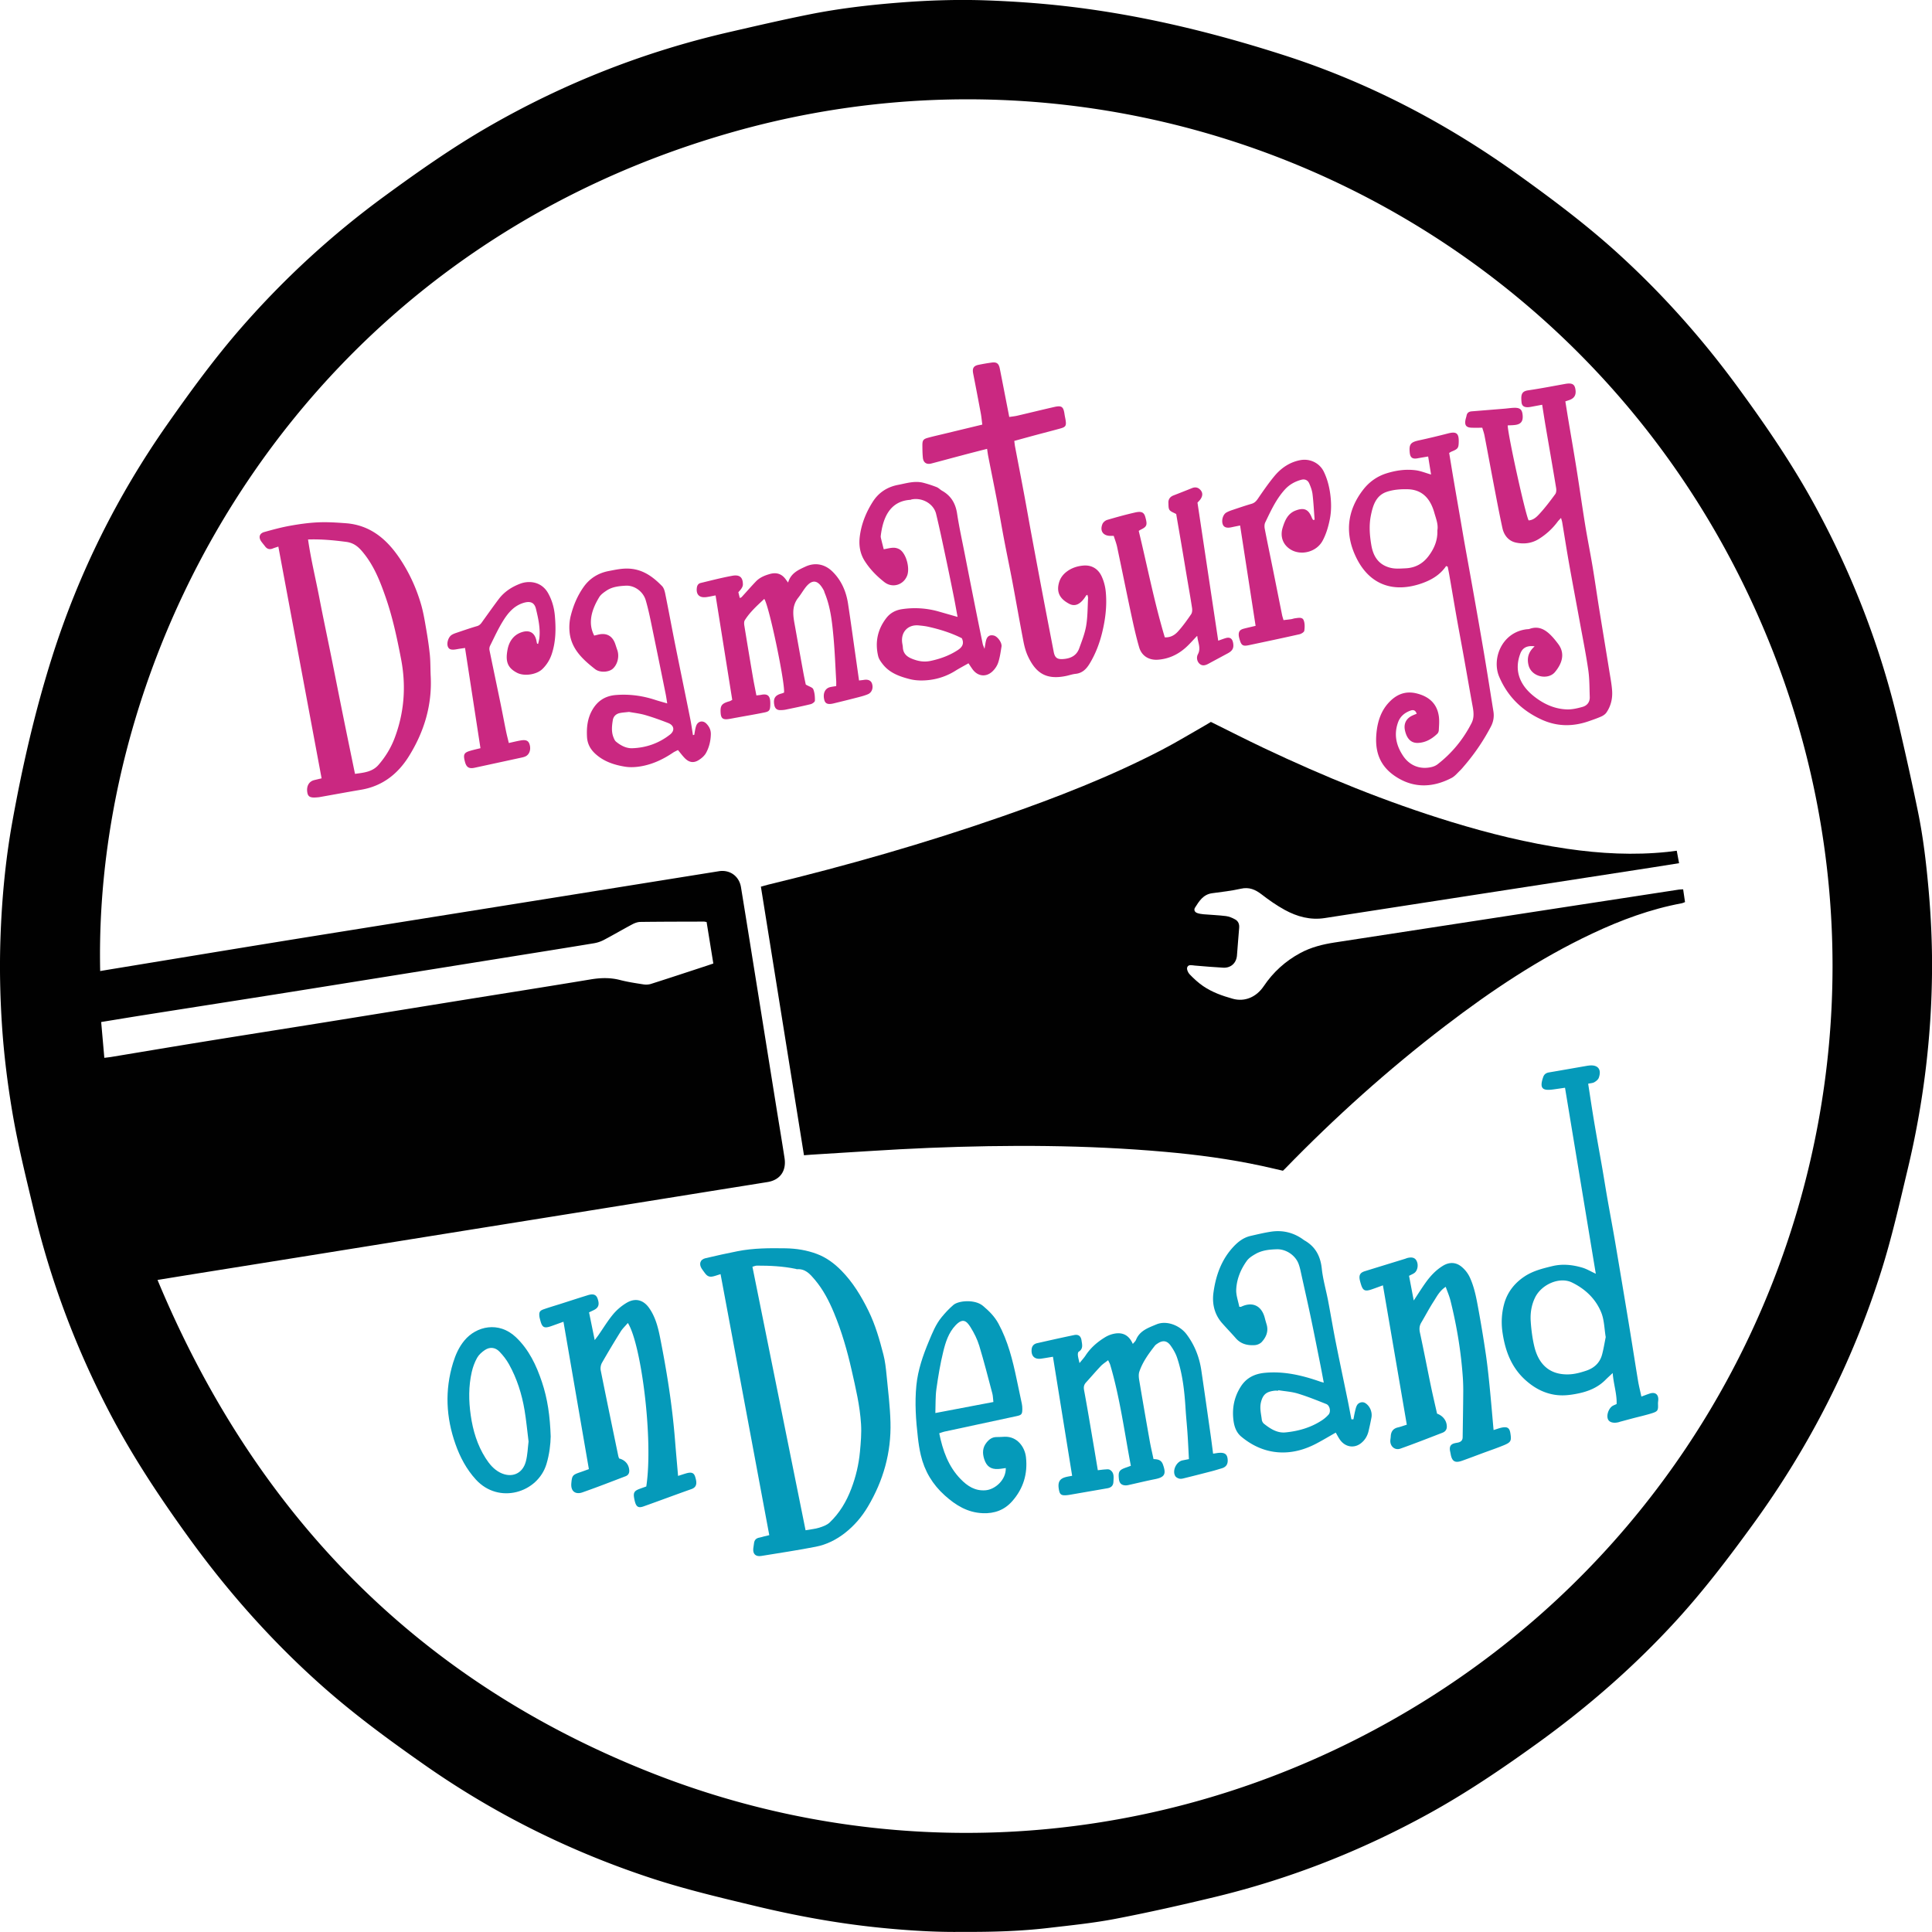
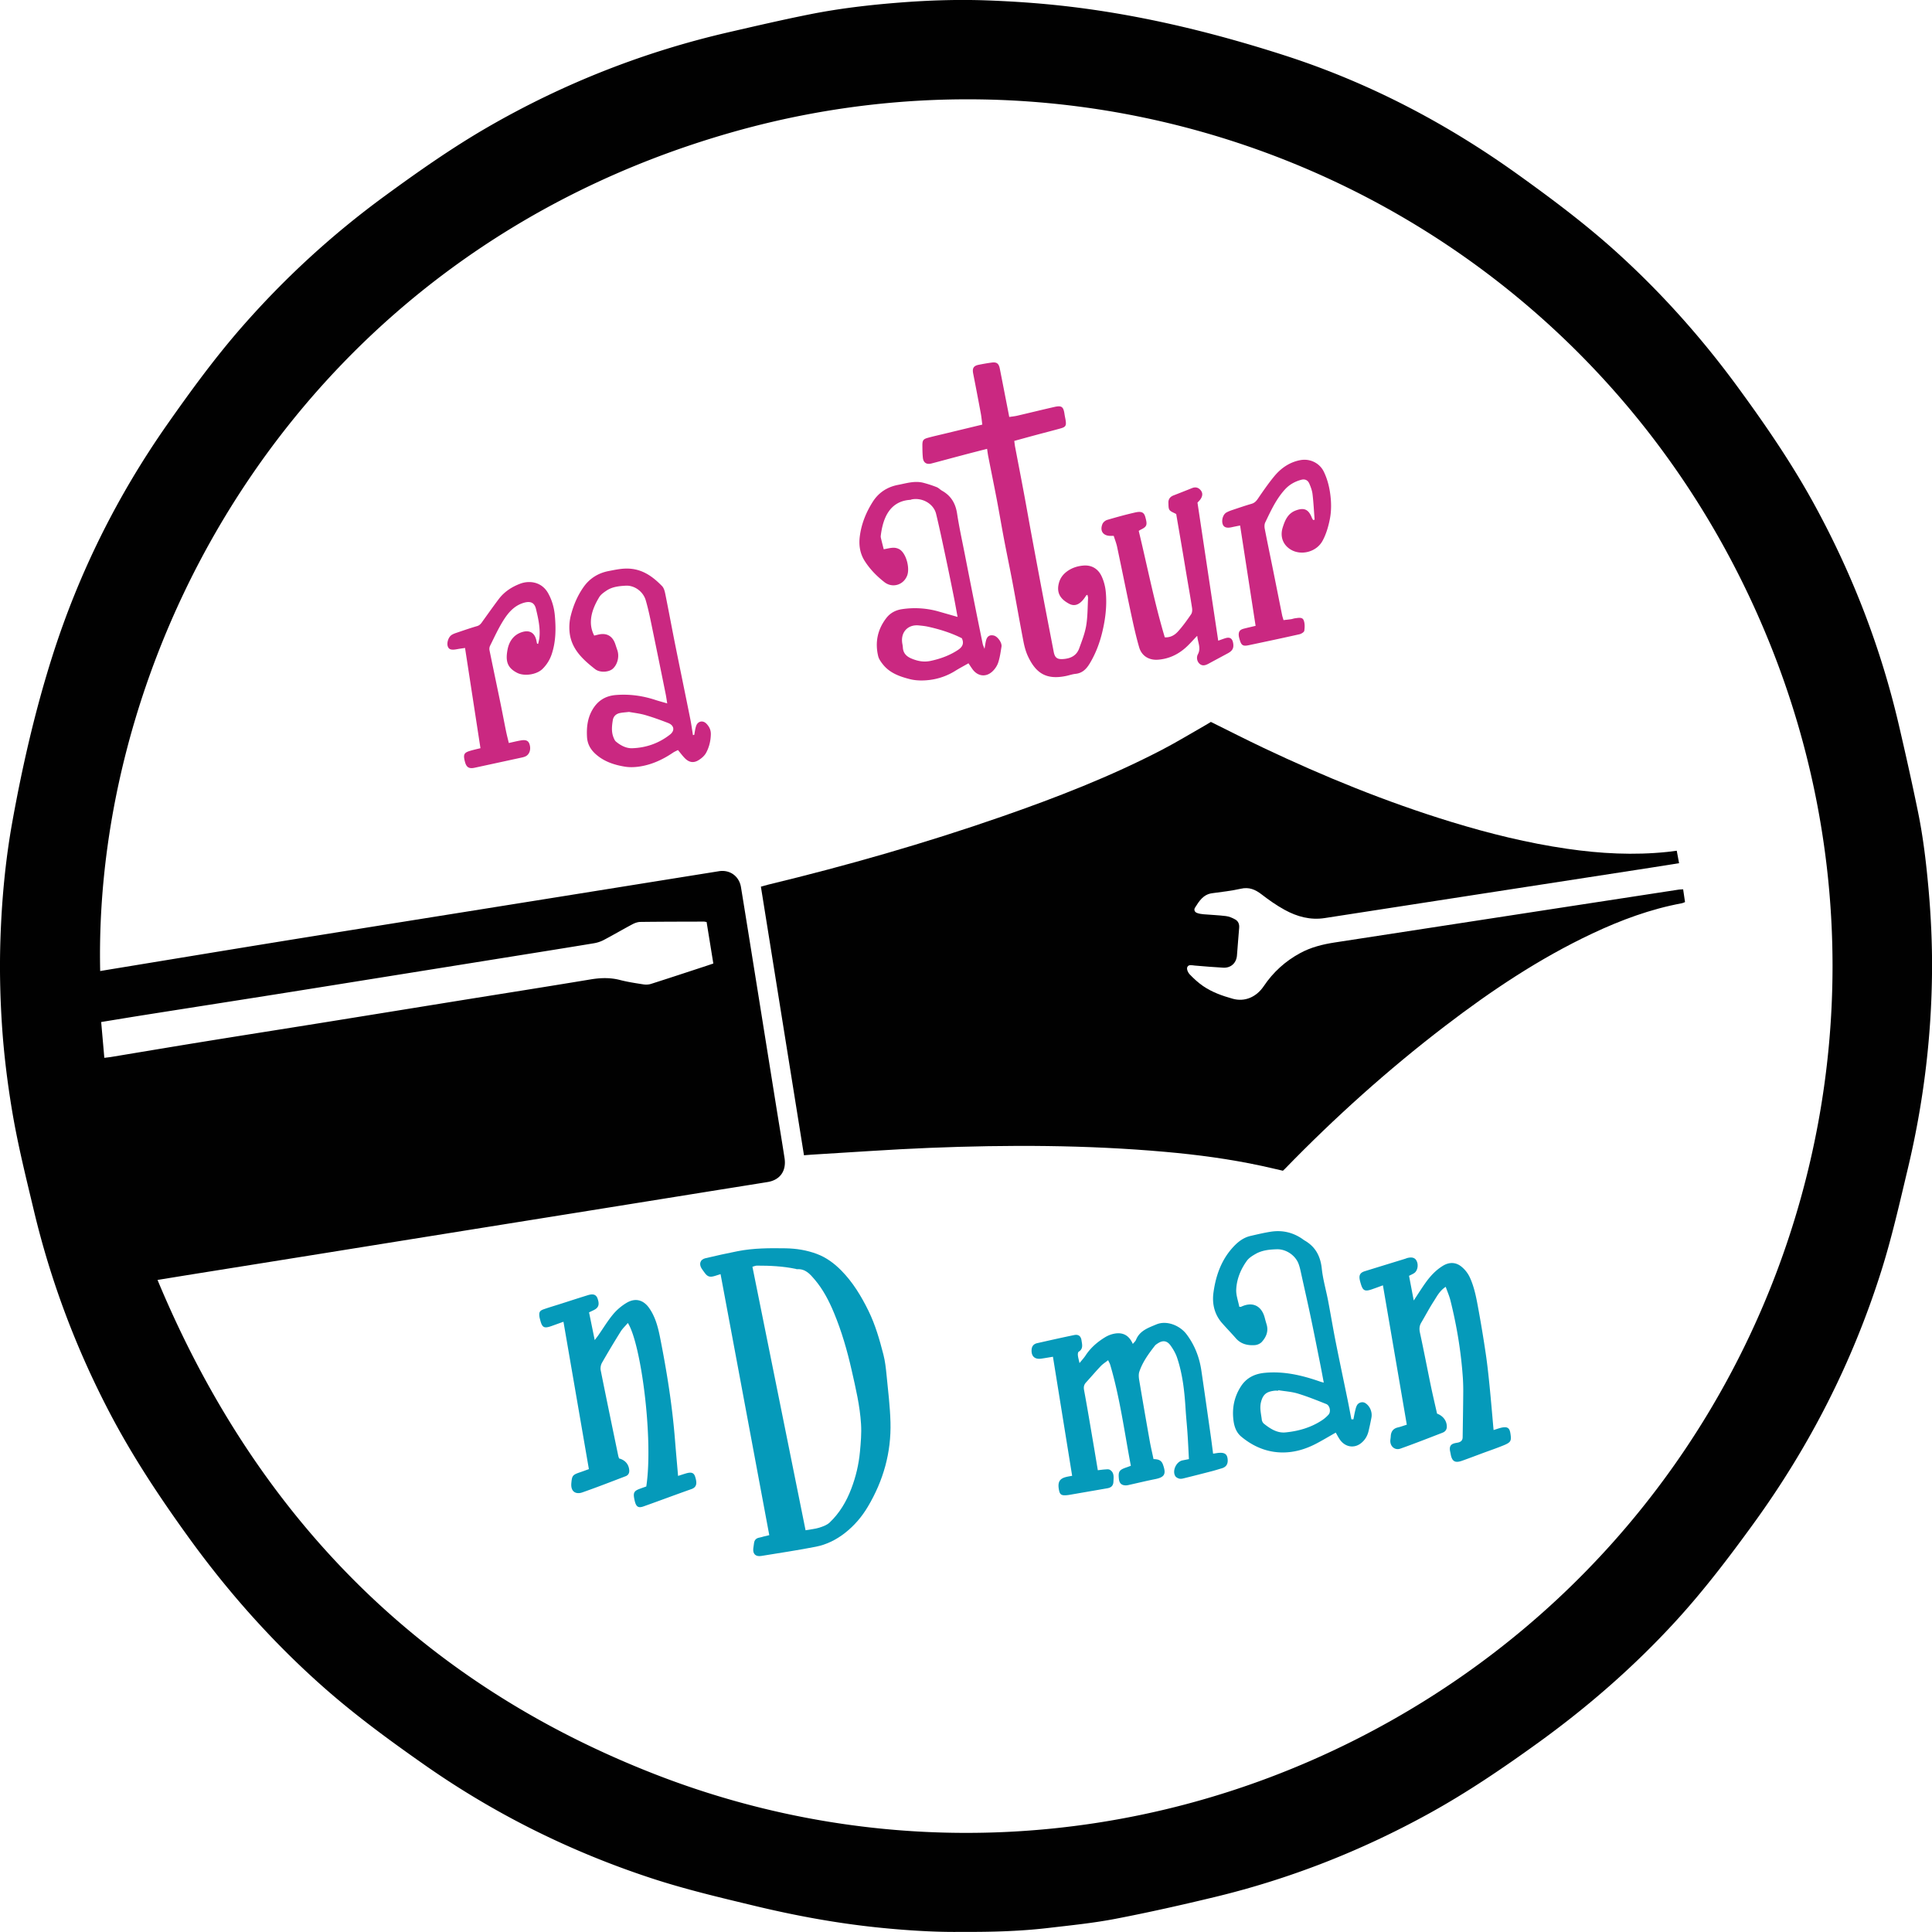
<svg xmlns="http://www.w3.org/2000/svg" width="699.08" height="699.053">
  <path fill="#010101" d="M347.73 699.036c-9.026.135-19.723-.51-30.387-1.62-14.88-1.55-29.563-4.264-44.11-7.76-12.656-3.04-25.322-6.018-37.703-10.093-29.268-9.633-56.564-23.204-81.806-40.878-12.84-8.992-25.48-18.25-37.22-28.68C98.432 593.945 82.492 576 68.33 556.41c-10.412-14.4-20.216-29.156-28.482-44.907-12.234-23.312-21.453-47.755-27.565-73.363-2.873-12.04-5.877-24.05-7.914-36.274C2.66 391.608 1.39 381.3.71 370.922c-.678-10.383-.898-20.77-.55-31.175.477-14.328 1.802-28.566 4.355-42.67 3.642-20.132 8.212-40.054 14.406-59.565 9.57-30.146 23.51-58.15 41.67-84.05 8.5-12.115 17.22-24.053 26.98-35.203 15.45-17.65 32.61-33.4 51.53-47.25 12.14-8.88 24.42-17.52 37.46-25.05 27.39-15.81 56.49-27.25 87.29-34.34 9.73-2.24 19.46-4.5 29.24-6.45 10.67-2.12 21.47-3.38 32.32-4.23C336.03.1 346.66-.24 357.3.15c8.46.313 16.933.87 25.354 1.755 28.077 2.956 55.405 9.52 82.21 18.155 30.417 9.8 58.43 24.477 84.4 43.097 12.223 8.77 24.25 17.77 35.43 27.86 16.325 14.74 30.897 31.05 43.9 48.777 10.03 13.677 19.617 27.63 27.78 42.527 13.9 25.36 24.23 52.1 30.77 80.27 2.406 10.35 4.73 20.71 6.86 31.12 1.9 9.25 2.99 18.62 3.83 28.02.87 9.81 1.33 19.63 1.26 29.47-.18 24.24-3.14 48.15-8.774 71.72-2.967 12.43-5.772 24.89-9.626 37.09-10.42 32.97-25.91 63.35-46.224 91.33-8.79 12.11-17.82 24-27.93 35.06-15.175 16.59-32.017 31.26-50.243 44.4-12.716 9.17-25.665 17.96-39.42 25.52-24.424 13.44-50.145 23.54-77.23 30.08-11.955 2.88-23.96 5.59-36.03 7.91-7.99 1.54-16.127 2.35-24.22 3.3-9.94 1.16-19.935 1.49-31.64 1.43zM56.98 463.094c35.22 84.585 94.14 145.33 179.713 178.782 82.265 32.16 173.688 27.844 253.157-12.072 146.752-73.712 210.224-245.432 151.502-394.54C581.067 82.184 417.19 4.56 264.982 47.826c-156.05 44.36-231.355 185.18-228.73 303.538 1.578-.263 3.142-.526 4.706-.783 19.39-3.18 38.778-6.39 58.174-9.54 15.148-2.46 30.305-4.87 45.46-7.3 19.417-3.1 38.836-6.2 58.252-9.31 19.1-3.06 38.198-6.13 57.3-9.19 3.954-.63 7.322 1.79 7.976 5.79 2.1 12.86 4.154 25.72 6.22 38.59 2.166 13.5 4.323 26.99 6.49 40.49 1.014 6.32 2.08 12.62 3.05 18.94.712 4.66-1.632 7.93-6.137 8.66-8.127 1.32-16.26 2.6-24.39 3.91-15.55 2.5-31.096 5-46.645 7.49-15.39 2.47-30.783 4.93-46.174 7.4-14.523 2.33-29.044 4.67-43.567 7-15.47 2.48-30.942 4.96-46.412 7.43-4.475.72-8.946 1.45-13.575 2.2zm198.648-129.477c-.438-.07-.673-.142-.908-.142-7.678.023-15.356.022-23.033.12-.978.014-2.027.406-2.91.875-3.456 1.838-6.834 3.827-10.3 5.65a12.063 12.063 0 01-3.59 1.197c-9.54 1.583-19.094 3.1-28.644 4.63-14.365 2.306-28.73 4.608-43.096 6.91-14.444 2.313-28.887 4.642-43.335 6.932-15.865 2.51-31.737 4.98-47.604 7.49-5.112.8-10.217 1.66-15.597 2.53l1.14 12.96c1.01-.13 1.72-.2 2.43-.31 11.19-1.85 22.38-3.74 33.58-5.55 14.44-2.34 28.89-4.6 43.33-6.92 16.42-2.64 32.82-5.3 49.23-7.95 15.78-2.54 31.57-5.02 47.34-7.64 3.61-.6 7.09-.72 10.66.2 2.78.72 5.64 1.15 8.48 1.59.9.14 1.91.1 2.78-.18 6.7-2.13 13.37-4.34 20.05-6.53.81-.27 1.61-.54 2.48-.84-.84-5.22-1.65-10.17-2.44-15.07z" />
  <path fill="#010101" d="M438.137 261.215c6.38 3.154 12.634 6.354 18.98 9.363 22.04 10.456 44.585 19.642 67.932 26.798 13.77 4.22 27.72 7.67 41.98 9.745 12.06 1.76 24.18 2.41 36.35 1.13 1.02-.11 2.05-.25 3.34-.42l.84 4.51c-3.56.57-6.86 1.1-10.16 1.61l-64.71 9.99c-17.78 2.75-35.55 5.48-53.32 8.25-5.23.82-10.04-.51-14.53-2.97-2.93-1.61-5.7-3.55-8.35-5.6-2.29-1.76-4.52-2.72-7.5-2.04-3.42.77-6.94 1.16-10.42 1.63-3.18.44-4.67 2.84-6.16 5.21-.5.79-.14 1.62.76 1.94.73.27 1.54.39 2.33.46 2.7.23 5.43.32 8.12.66 1.14.14 2.28.64 3.3 1.2 1.13.62 1.58 1.71 1.46 3.05-.3 3.35-.52 6.7-.8 10.04-.24 2.73-2.22 4.53-4.96 4.38-3.44-.18-6.86-.49-10.29-.77-1.02-.08-2.34-.52-2.75.65-.24.68.29 1.92.88 2.52 1.49 1.54 3.08 3.02 4.84 4.23 3.26 2.24 6.98 3.56 10.76 4.61 4.31 1.2 8.51-.55 11.21-4.55 3.42-5.08 7.81-9.06 13.18-11.97 3.92-2.13 8.17-3.18 12.54-3.85l87.22-13.41c12.4-1.9 24.81-3.81 37.21-5.71.46-.07.93-.06 1.61-.11l.68 4.62c-.47.18-.82.37-1.18.43-11.32 2.1-22.01 6.07-32.38 10.95-19.12 9.01-36.58 20.68-53.31 33.49-20.62 15.78-39.88 33.09-57.96 51.71-.17.17-.35.33-.67.63-2.53-.58-5.16-1.21-7.8-1.78-11.51-2.48-23.15-4.02-34.86-5.06-28.41-2.52-56.87-2.58-85.34-1.43-14.22.57-28.42 1.63-42.63 2.46-.79.05-1.58.13-2.67.21l-15.59-97.19c.91-.25 1.73-.51 2.56-.71 28.59-6.91 56.84-14.99 84.63-24.66 19.78-6.88 39.28-14.46 57.89-24.13 5.31-2.76 10.44-5.89 15.64-8.85.69-.4 1.36-.82 1.99-1.19z" />
  <path fill="#059ABA" d="M278.35 555.445l-17.62-94.41c-.712.228-1.352.436-1.994.636-1.914.6-2.764.32-3.874-1.28-.318-.46-.67-.89-.97-1.36-1.058-1.66-.542-3.3 1.32-3.74 3.87-.92 7.757-1.78 11.66-2.55 5.752-1.14 11.588-1.14 17.42-1.05 3.852.07 7.598.66 11.246 2.02 3.47 1.29 6.356 3.46 8.865 6 4.175 4.23 7.23 9.27 9.857 14.62 2.485 5.07 4 10.41 5.394 15.81.615 2.38.892 4.87 1.132 7.32.557 5.71 1.27 11.43 1.427 17.15.298 10.95-2.57 21.13-8.177 30.56-2.197 3.7-4.912 6.87-8.276 9.51-3.126 2.45-6.65 4.22-10.514 4.98-6.56 1.29-13.18 2.27-19.78 3.35-2.025.33-3.096-.7-2.9-2.68.06-.63.194-1.26.264-1.89.13-1.19.77-1.87 1.96-2.07.546-.09 1.076-.28 1.616-.42.536-.13 1.074-.25 1.944-.46zm13.096-1.726c1.99-.36 3.525-.48 4.955-.93 1.34-.42 2.8-.94 3.78-1.86 3.59-3.4 6.07-7.57 7.83-12.19 1.67-4.35 2.73-8.85 3.16-13.47.31-3.31.6-6.67.39-9.98-.4-6.61-1.94-13.05-3.4-19.5-1.6-7.11-3.61-14.05-6.4-20.77-1.78-4.28-3.9-8.39-6.92-11.96-1.71-2.03-3.44-4.04-6.48-3.8-.15.01-.3-.09-.46-.13-4.63-.96-9.32-1.18-14.03-1.17-.51 0-1.01.25-1.61.41l19.22 95.31z" />
-   <path fill="#CA2881" d="M116.377 281.693l-15.66-83.91c-.77.26-1.417.446-2.037.696-1.12.45-2.02.2-2.747-.76-.434-.57-.9-1.12-1.324-1.69-1.15-1.56-.79-3.01 1.03-3.52 3.07-.86 6.16-1.7 9.29-2.26 3.37-.61 6.78-1.09 10.2-1.24 3.33-.15 6.69.07 10.02.32 8.81.66 14.8 5.76 19.49 12.74 3.45 5.14 6.01 10.73 7.73 16.66.86 2.97 1.35 6.06 1.88 9.12.53 3.06.99 6.13 1.3 9.22.24 2.53.17 5.1.3 7.65.53 10.49-2.39 20.08-7.87 28.89-3.99 6.42-9.58 10.84-17.29 12.15-5.03.85-10.05 1.78-15.07 2.67-.31.06-.64.07-.95.1-2.42.21-3.23-.22-3.48-1.86-.35-2.25.64-3.95 2.55-4.4l2.58-.62zm-4.912-86.485c1.036 7.236 2.754 14.174 4.098 21.176 1.368 7.124 2.888 14.218 4.322 21.33 1.417 7.027 2.794 14.063 4.217 21.09 1.43 7.063 2.894 14.12 4.348 21.21 3.318-.434 6.33-.73 8.532-3.278 2.483-2.874 4.438-6.063 5.78-9.594 3.547-9.334 4.236-18.955 2.353-28.715-1.45-7.513-3.033-15.013-5.553-22.263-1.916-5.51-4.012-10.934-7.672-15.61-1.75-2.237-3.46-4.073-6.632-4.482-4.49-.58-8.944-1.027-13.793-.864zm443.71 38.642c-2.71-.328-4.28.618-5.034 2.58-2.28 5.944-.4 11.192 4.63 15.3 3.54 2.883 7.59 4.815 12.22 4.963 1.87.06 3.81-.4 5.63-.91 1.67-.468 2.69-1.75 2.62-3.593-.12-3.263-.07-6.56-.54-9.778-.82-5.674-1.96-11.303-2.99-16.946-1.3-7.133-2.66-14.256-3.93-21.395-.89-5.02-1.67-10.05-2.51-15.08-.07-.44-.23-.87-.42-1.59-.55.61-.94.97-1.25 1.39a24.425 24.425 0 01-6.85 6.27c-2.6 1.61-5.51 1.89-8.32 1.25-2.55-.58-4.21-2.6-4.78-5.19-1.02-4.67-1.91-9.37-2.81-14.06-1.25-6.49-2.44-13-3.69-19.49-.18-.93-.52-1.83-.8-2.8-1.33 0-2.6.04-3.86-.01-1.92-.06-2.57-.87-2.23-2.76.1-.55.3-1.08.41-1.63.2-1.03.87-1.45 1.86-1.53 3.97-.32 7.95-.64 11.92-.97 1.19-.1 2.38-.29 3.57-.31 1.96-.03 2.7.64 2.91 2.41.27 2.23-.41 3.39-2.34 3.74-1 .18-2.03.16-3.04.22.08 3.58 6.45 32.42 7.58 34.37 1.74-.09 2.94-1.29 3.96-2.41 2.05-2.23 3.88-4.66 5.67-7.1.4-.54.43-1.51.31-2.23-1.23-7.47-2.54-14.92-3.81-22.39-.43-2.5-.8-5-1.24-7.71-1.52.28-2.83.53-4.14.77-2.05.37-3.17-.11-3.32-1.65-.27-2.72-.02-3.98 2.35-4.33 4.49-.66 8.95-1.53 13.42-2.33 2.31-.41 3.3.01 3.65 1.58.5 2.26-.2 3.61-2.24 4.29l-1.33.45c.35 2.16.69 4.34 1.05 6.51.99 5.89 2.02 11.78 2.96 17.68 1.1 6.85 2.06 13.71 3.17 20.56.81 4.95 1.81 9.87 2.64 14.82.86 5.11 1.58 10.24 2.4 15.35 1.23 7.63 2.5 15.25 3.73 22.88.37 2.28.81 4.56.97 6.86.2 2.84-.43 5.57-2.07 7.95-.43.61-1.17 1.11-1.87 1.42-1.45.64-2.96 1.16-4.46 1.68-5.82 2.03-11.54 2.01-17.23-.62-7.04-3.26-12.21-8.34-15.24-15.49-2.75-6.49.97-16.11 10.03-17.15.32-.03.66-.01.95-.12 3.39-1.23 5.86.32 8.06 2.64.83.87 1.57 1.81 2.29 2.77 2.69 3.53 1.38 7.19-1.15 10.22-2.46 2.95-8.51 1.84-9.56-2.55-.61-2.53-.06-4.73 2.18-6.73zm-31.968-28.94c-2.22 3.2-5.374 5.01-8.904 6.226-9.723 3.345-18.34.78-23.283-8.833-4.482-8.718-3.817-17.34 2.292-25.18 2.117-2.715 4.933-4.755 8.328-5.827 3.474-1.097 7.03-1.596 10.632-1.13 1.79.23 3.516.956 5.55 1.538l-1.056-6.522c-1.35.23-2.578.42-3.8.65-1.88.355-2.69-.232-2.868-2.113-.28-3 .347-3.72 3.367-4.38a270.773 270.773 0 0010.48-2.5c3.028-.78 3.955-.1 3.888 3.06-.047 2.23-.295 2.56-2.507 3.46-.286.11-.545.3-.955.53.56 3.37 1.1 6.75 1.68 10.12.88 5.18 1.79 10.36 2.68 15.54.42 2.44.83 4.88 1.26 7.31.97 5.41 1.96 10.81 2.92 16.23 1.35 7.61 2.7 15.23 3.99 22.85 1.21 7.15 2.33 14.32 3.48 21.48.32 1.95-.02 3.81-.95 5.56a75.68 75.68 0 01-9.38 13.87c-.57.66-1.12 1.36-1.75 1.96-.97.93-1.87 2.06-3.03 2.67-6.43 3.36-13.07 3.82-19.42.04-6.97-4.15-8.65-10.12-7.65-17.47.47-3.4 1.6-6.69 3.93-9.39 2.77-3.2 6.14-4.81 10.42-3.76 4.43 1.08 7.46 3.65 8.09 8.36.22 1.63.06 3.31-.02 4.96-.02.44-.23.99-.55 1.29-1.95 1.87-4.24 3.2-6.98 3.31-2.51.1-4.06-1.53-4.72-4.54-.51-2.37.42-4.28 2.6-5.32.49-.24 1-.43 1.65-.7-.44-1.21-1.13-1.54-2.23-1.14-2.13.77-3.74 2.09-4.53 4.29-1.58 4.43-.62 8.49 1.94 12.24 2.38 3.47 6.18 4.88 10.27 3.88.75-.18 1.52-.52 2.12-.99 5.2-4.03 9.26-9 12.26-14.85 1.01-1.96.8-4.01.41-6.09-1.06-5.8-2.06-11.61-3.1-17.42-.87-4.86-1.79-9.72-2.66-14.59-.9-5.1-1.75-10.21-2.64-15.32-.18-1.08-.41-2.15-.62-3.22a62.922 62.922 0 00-.58-.24zm-3.11-12.97c.397-2.158-.488-4.26-1.09-6.397-1.37-4.88-4.17-8.35-9.59-8.512-2.575-.07-5.322.13-7.727.97-3.822 1.33-4.928 4.91-5.655 8.55-.716 3.58-.427 7.18.168 10.69.655 3.88 2.458 7.01 6.715 8.16 1.928.52 3.754.32 5.662.24 3.538-.16 6.298-1.7 8.356-4.46 1.988-2.66 3.305-5.63 3.16-9.22z" />
-   <path fill="#059ABA" d="M593.854 505.365c1.212-.44 2.162-.817 3.13-1.132 1.923-.625 3.155.32 3.05 2.314-.026.477-.12.955-.1 1.43.1 2.38-.036 2.72-2.3 3.427-2.28.71-4.62 1.228-6.933 1.837-1.54.41-3.08.83-4.62 1.24-.07.02-.14.07-.22.09-1.97.53-3.53.13-4.03-1.03-.62-1.43.24-3.94 1.67-4.82.4-.24.86-.4 1.46-.68.14-3.66-1.11-7.15-1.42-11.22-1.08 1.02-1.87 1.72-2.61 2.47-2.74 2.76-6.16 4.17-9.89 4.93-2.89.6-5.76.95-8.77.42-3.86-.68-7.07-2.46-9.93-4.94-5.36-4.63-7.69-10.77-8.68-17.63-.5-3.48-.3-6.89.58-10.18 1.13-4.21 3.69-7.54 7.38-10 3.07-2.04 6.53-2.89 10.03-3.74 3.69-.9 7.31-.51 10.87.53 1.58.46 3.04 1.36 4.91 2.22l-11.14-67.3c-1.57.22-3.03.45-4.51.64-3.58.45-4.84-.35-3.38-4.53.36-1.02 1.08-1.5 2.12-1.67 4.64-.78 9.27-1.61 13.91-2.41.16-.03.32-.04.48-.06 3.24-.4 4.71 1.33 3.6 4.42-.23.65-.96 1.23-1.6 1.6-.58.34-1.35.35-2.24.55.61 3.95 1.19 7.8 1.81 11.64.55 3.38 1.14 6.75 1.73 10.12.55 3.14 1.13 6.28 1.67 9.42.58 3.38 1.11 6.76 1.7 10.14.92 5.26 1.92 10.5 2.82 15.77a6432.846 6432.846 0 015.16 30.88c1.08 6.52 2.08 13.06 3.16 19.58.3 1.8.76 3.58 1.22 5.74zm-12.84-21.56c-.503-2.986-.51-6.156-1.614-8.883-2.003-4.953-5.823-8.556-10.633-10.88-4.413-2.135-10.955.645-13.313 5.47-1.325 2.71-1.775 5.658-1.574 8.613.204 3.005.585 6.034 1.273 8.963 1.445 6.152 5.173 10.433 12.438 10.22 2.22-.064 4.24-.632 6.29-1.305 2.93-.96 4.99-2.828 5.81-5.83.56-2.052.88-4.168 1.33-6.368z" />
  <path fill="#CA2881" d="M393.498 215.188c-.36.218-.455.243-.492.302-1.886 3.08-3.904 4.16-6.12 2.995-3.244-1.707-4.697-4.026-3.704-7.62.475-1.72 1.467-3.016 2.827-4.04 1.76-1.33 3.84-1.998 6-2.178 3.03-.252 5.33 1.183 6.59 3.85.8 1.698 1.31 3.63 1.5 5.503.5 4.965-.08 9.88-1.25 14.727-.96 3.982-2.39 7.77-4.51 11.3-1.21 2.01-2.66 3.538-5.15 3.802-1.11.11-2.18.49-3.27.73-7.16 1.53-10.99-.81-13.92-7-.81-1.71-1.32-3.62-1.68-5.49-1.38-7.13-2.62-14.28-3.96-21.41-.96-5.09-2.03-10.16-3-15.24-.94-4.94-1.77-9.89-2.71-14.83-.99-5.16-2.05-10.31-3.06-15.47-.17-.85-.27-1.71-.42-2.71-3.13.81-6.13 1.57-9.12 2.37-3.7.97-7.39 1.99-11.09 2.95-1.7.43-2.84-.33-3.02-2.06-.16-1.51-.17-3.04-.18-4.55 0-1.79.32-2.25 2.06-2.72 1.99-.55 4.02-.99 6.03-1.48l13.59-3.28c-.2-1.51-.31-2.85-.56-4.16-.89-4.78-1.8-9.55-2.74-14.32-.37-1.88.12-2.78 1.94-3.15a73.058 73.058 0 014.72-.81c1.84-.26 2.6.31 2.97 2.17 1.07 5.39 2.11 10.79 3.17 16.19l.25 1.32c1.05-.17 1.99-.25 2.89-.46 4.43-1.03 8.84-2.12 13.27-3.13 2.81-.65 3.44-.18 3.84 2.57.11.79.31 1.56.42 2.35.25 1.8-.04 2.3-1.78 2.79-3 .84-6.01 1.6-9.02 2.41-2.53.68-5.06 1.38-7.8 2.13.1.75.16 1.44.29 2.11 1.06 5.56 2.14 11.12 3.18 16.68.94 5.01 1.81 10.04 2.74 15.05a5407.466 5407.466 0 004.09 21.83c1.31 6.89 2.64 13.77 3.97 20.65.41 2.17 1.29 2.77 3.46 2.61 2.7-.2 4.82-1.24 5.77-3.88.97-2.69 2.05-5.4 2.52-8.2.55-3.29.5-6.67.68-10.01.01-.37-.15-.75-.27-1.28z" />
  <path fill="#059ABA" d="M409.21 530.497c-2.34-12.298-3.952-24.64-7.47-36.598-.15-.52-.435-.99-.767-1.72-1.008.79-1.957 1.38-2.7 2.17-1.814 1.91-3.52 3.92-5.296 5.87-.757.83-.927 1.65-.71 2.81 1.177 6.34 2.23 12.71 3.317 19.08.548 3.21 1.076 6.42 1.655 9.88 1.04-.12 1.88-.24 2.72-.29.53-.03 1.18-.12 1.6.12 1.71.99 1.39 2.73 1.33 4.29-.06 1.45-.77 2.16-2.2 2.41-4.56.8-9.11 1.58-13.67 2.37-.08.01-.16.03-.24.04-2.55.35-3.21.05-3.56-1.62-.6-2.86.07-4.22 2.41-4.84.75-.2 1.53-.31 2.32-.46L381 490.93c-1.477.24-2.86.49-4.246.686-2.375.34-3.65-.907-3.476-3.277.1-1.33.833-2.06 2.035-2.33 4.433-1 8.87-2 13.32-2.92 1.58-.33 2.48.34 2.71 1.94.21 1.46.7 3.04-1.035 4.09-.265.16-.325.86-.28 1.3.08.79.31 1.56.585 2.81.882-1.1 1.616-1.88 2.194-2.76 1.834-2.81 4.31-4.93 7.134-6.64a10.036 10.036 0 013.55-1.3c2.97-.47 5.12.77 6.41 3.77.45-.56.94-.96 1.15-1.47 1.35-3.37 4.48-4.38 7.4-5.61 3.73-1.56 8.5.42 10.87 3.55 2.95 3.9 4.67 8.33 5.38 13.15 1.13 7.64 2.21 15.29 3.3 22.94.34 2.34.63 4.7.95 7.14.96-.13 1.65-.28 2.35-.31 1.87-.08 2.68.53 2.89 2.11.25 1.87-.44 3.01-2.1 3.5-1.14.33-2.28.7-3.43 1-3.31.86-6.63 1.71-9.96 2.53-.61.15-1.28.35-1.87.23-.57-.11-1.27-.47-1.56-.94-1.19-1.94.37-5.24 2.61-5.69l2.32-.46c-.17-3.23-.3-6.24-.51-9.25-.19-2.94-.51-5.88-.69-8.82-.39-6.31-1.05-12.58-3.07-18.6-.52-1.56-1.39-3.07-2.35-4.41-1.34-1.86-2.88-2-4.78-.71-.33.22-.68.45-.92.76-2.26 2.9-4.44 5.88-5.62 9.4-.31.92-.21 2.05-.05 3.04a2334.688 2334.688 0 003.83 22.15c.38 2.11.88 4.19 1.35 6.43 1.45.06 2.76.21 3.4 1.94 1.26 3.46.67 4.63-2.9 5.33-2.89.57-5.76 1.27-8.64 1.91-.62.13-1.25.33-1.88.33-1.55 0-2.34-.77-2.5-2.3-.29-2.73.1-3.31 2.74-4.21.52-.17 1.02-.37 1.64-.59zm-182.035-51.78c-.974 1.147-1.923 2.028-2.584 3.088a334.638 334.638 0 00-6.77 11.308c-.43.76-.63 1.867-.46 2.718 2.07 10.35 4.22 20.67 6.36 31 .07.31.2.61.29.9 2.19.56 3.55 2.16 3.68 4.32.06.98-.37 1.75-1.29 2.1-5.22 1.99-10.43 4.03-15.71 5.87-2.08.73-4.25-.02-3.96-3.34.24-2.66.42-3.01 3.02-3.9 1.05-.35 2.08-.74 3.33-1.19l-9.2-53.33c-1.61.58-2.95 1.07-4.28 1.54-2.71.97-3.42.61-4.12-2.11-.12-.46-.26-.93-.31-1.4-.16-1.49.13-2.04 1.56-2.54 1.96-.69 3.95-1.27 5.93-1.9 3.35-1.07 6.69-2.16 10.05-3.2 1.97-.61 3.03-.2 3.53 1.27.75 2.15.34 3.3-1.45 4.16-.49.24-.98.47-1.65.79l2.05 10.03c.61-.81.97-1.26 1.3-1.73 1.78-2.55 3.39-5.25 5.38-7.63 1.35-1.62 3.07-3.06 4.89-4.14 3.14-1.86 6.06-1.06 8.15 1.93 2.2 3.15 3.16 6.8 3.9 10.49 2.47 12.4 4.46 24.86 5.45 37.47.33 4.14.71 8.28 1.09 12.76 1.04-.33 1.98-.65 2.94-.93 1.91-.54 2.81-.23 3.27 1.31.55 1.8.84 3.62-1.38 4.39-5.8 2.04-11.56 4.22-17.35 6.27-1.84.65-2.61.13-3.11-1.79-.08-.31-.15-.62-.21-.94-.44-2.22-.08-2.89 1.98-3.65.82-.3 1.64-.58 2.36-.84 2.6-17.15-1.85-51.45-6.62-59.08zm262.568 34.787c.182-.923.33-1.853.554-2.766.188-.767.34-1.583.723-2.254.602-1.054 2.01-1.376 2.927-.83 1.707 1.016 2.69 3.255 2.292 5.326a103.868 103.868 0 01-1.05 4.915c-.43 1.756-1.33 3.25-2.78 4.365-2.47 1.903-5.65 1.366-7.55-1.3-.55-.775-.98-1.64-1.53-2.58-2.39 1.355-4.69 2.745-7.07 3.99-3.73 1.947-7.7 3.163-11.92 3.193-5.74.04-10.78-2.07-15.16-5.695-1.71-1.414-2.5-3.4-2.82-5.65-.63-4.553.2-8.768 2.68-12.595 2-3.076 4.94-4.525 8.62-4.873 7-.663 13.6.922 20.11 3.203.29.103.6.173 1.23.35-.46-2.436-.87-4.68-1.32-6.915-1.08-5.393-2.14-10.79-3.27-16.17-1.08-5.15-2.24-10.282-3.38-15.417-.33-1.47-.6-2.97-1.11-4.38-1.14-3.19-4.58-5.49-7.94-5.38-2.65.08-5.29.34-7.64 1.68-1.15.66-2.39 1.42-3.15 2.46-2.24 3.09-3.69 6.62-3.87 10.42-.1 2.08.72 4.19 1.11 6.25.38 0 .54.05.65 0 4.1-1.97 7.42-.42 8.57 4.02.2.78.42 1.55.65 2.31.76 2.49-.1 4.6-1.73 6.39-.57.63-1.62 1.09-2.48 1.15-2.63.19-5.07-.36-6.93-2.5-1.63-1.87-3.36-3.64-4.99-5.5-2.77-3.16-3.62-7.05-3.09-10.98.85-6.22 2.9-12.06 7.39-16.78 1.7-1.78 3.59-3.18 6-3.74 2.48-.57 4.96-1.17 7.47-1.55 4.02-.6 7.78.24 11.17 2.53.33.23.64.48.99.68 3.91 2.26 5.7 5.67 6.18 10.16.41 3.87 1.52 7.66 2.26 11.49.94 4.93 1.76 9.88 2.73 14.8 1.41 7.11 2.92 14.2 4.38 21.3.47 2.31.9 4.63 1.35 6.94l.65.01zm-27.202-10.46a9.86 9.86 0 00-.02.17c-.48 0-.96-.053-1.43.01-2.69.354-4.07 1.18-4.81 4.12-.55 2.222.05 4.263.29 6.37.06.514.38 1.132.78 1.45 2.28 1.813 4.78 3.438 7.79 3.144 4.71-.46 9.23-1.753 13.24-4.41a12.26 12.26 0 002.34-2.026c.94-1.048.48-3.32-.82-3.833-3.4-1.35-6.8-2.73-10.3-3.79-2.26-.69-4.68-.82-7.04-1.21zm60.49-37.36c-2.16 1.46-3.12 3.445-4.27 5.226-1.6 2.478-2.97 5.108-4.48 7.65-.69 1.16-.78 2.268-.49 3.63 1.4 6.457 2.64 12.95 3.98 19.422.7 3.345 1.49 6.67 2.22 9.905 2.2.8 3.53 2.632 3.53 4.706 0 1.096-.6 1.827-1.56 2.197-5.06 1.95-10.11 3.945-15.23 5.753-2.12.752-3.91-.984-3.63-3.224.05-.4.11-.8.13-1.19.08-1.72.85-2.86 2.61-3.26 1-.23 1.97-.6 3.2-.98l-8.64-50.43c-1.51.54-2.87 1.07-4.26 1.53-2.27.74-3 .35-3.7-1.94-.16-.54-.32-1.08-.43-1.62-.32-1.7.18-2.56 1.82-3.08 4.87-1.51 9.74-3 14.61-4.5.31-.1.6-.24.91-.31 1.7-.39 2.73-.02 3.28 1.17.69 1.48.28 3.53-.92 4.33-.52.35-1.11.59-1.86.98l1.7 8.93c1.58-2.39 2.85-4.42 4.23-6.36 1.72-2.42 3.71-4.59 6.28-6.17 2.36-1.46 4.77-1.39 6.87.38a10.963 10.963 0 013 3.98c1.69 3.76 2.37 7.78 3.1 11.78a471.005 471.005 0 012.57 15.58c.57 3.86.99 7.75 1.38 11.63.53 5.3.97 10.61 1.46 16.05 1.21-.36 2.25-.78 3.32-.95 1.79-.27 2.48.32 2.76 2.12.44 2.74.22 3.26-2.44 4.36-2.5 1.03-5.08 1.9-7.62 2.84-2.47.92-4.93 1.86-7.41 2.74-2.58.92-3.68.24-4.15-2.48-.09-.55-.26-1.1-.29-1.65-.05-1.23.48-1.88 1.72-2.2.39-.1.78-.15 1.17-.23 1.06-.22 1.74-.78 1.75-1.94.08-5.34.17-10.68.21-16.02a71.35 71.35 0 00-.14-5.51c-.65-9.41-2.18-18.69-4.46-27.85-.41-1.67-1.11-3.26-1.74-5.05z" />
-   <path fill="#CA2881" d="M291.626 247.736c1.173.693 2.384.987 2.653 1.66.51 1.273.62 2.766.59 4.163-.01.43-.93 1.09-1.53 1.24-3.02.74-6.07 1.36-9.12 1.99-.62.12-1.27.16-1.91.16-1.23.01-1.9-.65-2.13-1.84-.45-2.39.29-3.57 2.64-4.17.3-.08.6-.22.88-.32.42-3.41-5.37-31.31-7.15-33.91-2.57 2.42-5.18 4.73-7.05 7.72-.32.51-.26 1.37-.15 2.03a2141.43 2141.43 0 003.1 18.64c.36 2.11.81 4.22 1.25 6.54.59-.08 1.19-.11 1.78-.23 2.17-.44 3.13.3 3.23 2.53.02.4.02.8.01 1.2-.07 1.84-.32 2.29-2.1 2.66-3.36.69-6.74 1.25-10.11 1.87-1.02.18-2.04.4-3.06.54-1.86.24-2.54-.33-2.68-2.13-.21-2.8.35-3.54 3.23-4.34.22-.07.43-.21.96-.49l-6.03-37.8c-1.37.25-2.43.51-3.51.63-2.42.26-3.59-1.01-3.27-3.41.12-.91.56-1.53 1.41-1.73 3.8-.91 7.58-1.9 11.42-2.6 2.66-.48 3.85.55 3.83 3.18-.01.96-.83 1.91-1.64 2.77l.52 2.11c.28-.14.53-.2.67-.35 1.73-1.88 3.4-3.81 5.16-5.65 1.36-1.42 3.11-2.15 5-2.69 2.48-.71 4.39-.07 5.86 2.02.18.25.37.5.79 1.07.98-3.39 3.66-4.57 6.34-5.8 3.69-1.68 7.16-.68 9.69 1.8 3.24 3.17 4.98 7.19 5.66 11.64 1.02 6.69 1.93 13.4 2.89 20.11.36 2.51.71 5.02 1.09 7.68.67-.08 1.2-.12 1.72-.21 1.55-.25 2.56.19 2.96 1.31.55 1.6-.02 3.25-1.47 3.87-1.02.44-2.11.74-3.19 1.02a495.64 495.64 0 01-9.29 2.32c-2.01.48-2.96.07-3.3-1.27-.6-2.33.25-4.2 2.13-4.64.68-.16 1.38-.24 2.18-.38 0-.71.03-1.25 0-1.79-.3-5.18-.49-10.36-.95-15.53-.51-5.55-1.05-11.13-3.21-16.37-.13-.3-.17-.63-.32-.9-1.56-2.91-3.7-5.01-6.78-.89-.86 1.15-1.59 2.4-2.48 3.52-2.71 3.43-1.72 7.21-1.06 10.95a2790.34 2790.34 0 002.88 16c.28 1.56.62 3.11.89 4.4z" />
-   <path fill="#059ABA" d="M339.84 518.555c1.286 6.32 3.31 12.072 7.75 16.636 2.43 2.5 5.215 4.38 9.066 4.05 3.384-.29 7.385-3.7 7.283-8.04-.94.12-1.87.31-2.8.35-2.67.14-4.17-1.01-4.99-3.52-.72-2.19-.66-4.22.84-6.07.93-1.16 2.05-1.99 3.65-1.97.96.01 1.91-.07 2.87-.11 4.59-.16 7.3 3.72 7.72 7.34.69 6.05-.94 11.41-4.96 15.97-2.79 3.17-6.36 4.52-10.64 4.35-5.54-.22-9.81-2.87-13.76-6.42-4.43-3.97-7.33-8.82-8.68-14.58-.5-2.09-.82-4.23-1.06-6.36-.73-6.27-1.17-12.58-.55-18.86.55-5.58 2.38-10.88 4.55-16.05 1.26-3.02 2.48-6.08 4.57-8.63 1.3-1.6 2.73-3.13 4.29-4.46 1.89-1.61 7.8-2.07 10.65.31 2.22 1.86 4.22 3.83 5.63 6.43 3.44 6.33 5.14 13.19 6.6 20.15.62 2.96 1.27 5.92 1.88 8.89.12.62.18 1.27.17 1.91-.02 1.87-.28 2.16-2.1 2.55-8.72 1.87-17.44 3.74-26.16 5.62-.54.12-1.05.34-1.87.61zm19.61-11.252c-.143-1.217-.142-2.183-.382-3.085-1.53-5.768-2.996-11.557-4.732-17.263-.71-2.338-1.844-4.61-3.144-6.69-1.388-2.22-2.755-3.54-5.444-.695-2.513 2.658-3.59 6.045-4.418 9.42-1.096 4.466-1.86 9.03-2.495 13.588-.39 2.794-.267 5.66-.383 8.716l20.998-3.99z" />
  <path fill="#CA2881" d="M356.214 234.972c.246-1.4.35-2.33.582-3.23.403-1.555 1.353-2.117 2.824-1.77 1.35.32 2.997 2.59 2.767 3.995-.32 1.966-.582 3.973-1.217 5.845-.413 1.218-1.263 2.43-2.234 3.287-2.324 2.04-5.238 1.57-7.053-.96-.502-.7-.97-1.42-1.446-2.13-1.704.97-3.323 1.82-4.875 2.79a22.753 22.753 0 01-9.196 3.24c-2.33.29-4.848.28-7.106-.29-3.617-.92-7.242-2.17-9.73-5.27-.734-.92-1.506-1.97-1.77-3.07-1.193-5.02-.22-9.66 2.947-13.77 1.424-1.85 3.353-2.87 5.69-3.22a31.343 31.343 0 0113.486.92c2.12.61 4.243 1.21 6.61 1.89-.48-2.58-.892-4.97-1.372-7.35-.99-4.93-1.99-9.85-3.04-14.76-1.08-5.07-2.14-10.15-3.36-15.18-.89-3.66-4.99-5.98-8.83-5.23-.15.03-.3.14-.45.15-7.73.46-10.03 6.99-10.75 13.09-.04.38.08.79.17 1.17.29 1.22.61 2.44.91 3.63 1.32-.22 2.48-.56 3.64-.55.82.01 1.77.31 2.41.81 2.21 1.72 3.42 6.61 2.44 9.23-1.3 3.44-5.33 4.68-8.25 2.4-2.78-2.17-5.26-4.7-7.15-7.7-1.72-2.73-2.16-5.77-1.73-8.98.6-4.53 2.29-8.65 4.71-12.44 2.12-3.32 5.26-5.34 9.13-6.07 3.03-.58 6.06-1.57 9.2-.74a43.38 43.38 0 014.72 1.54c.73.28 1.3.93 1.99 1.32 3.23 1.82 4.87 4.56 5.43 8.23.74 4.88 1.81 9.72 2.76 14.57a5449.21 5449.21 0 003.52 17.83c.98 4.92 1.98 9.85 2.99 14.77.1.51.36.99.7 1.91zm-8.182-4.036c-3.817-1.92-7.986-3.237-12.28-4.178-1.087-.238-2.207-.347-3.317-.457-3.786-.37-6.398 2.25-6.015 6.03.064.64.24 1.27.27 1.9.1 2.12 1.317 3.32 3.168 4.08 2.242.93 4.426 1.36 6.94.82 3.49-.75 6.73-1.93 9.704-3.86 1.527-.99 2.53-2.23 1.53-4.33zm-96.842 35.067c.22-1.09.338-2.213.68-3.264.583-1.81 2.47-2.22 3.766-.86 1.01 1.06 1.617 2.26 1.575 3.86-.06 2.38-.61 4.63-1.71 6.66-.6 1.11-1.74 2.08-2.86 2.74-1.75 1.03-3.34.71-4.79-.74-.89-.89-1.64-1.93-2.54-3-.61.32-1.27.59-1.84.98-3.14 2.12-6.53 3.79-10.21 4.63-2.29.53-4.81.78-7.1.41-3.93-.64-7.74-1.87-10.81-4.72-1.8-1.67-2.82-3.64-2.95-6.07-.18-3.32.15-6.55 1.8-9.53 1.88-3.4 4.69-5.29 8.62-5.61 4.92-.4 9.68.25 14.35 1.79 1.29.42 2.6.76 4.26 1.25-.22-1.33-.37-2.46-.6-3.57-1.76-8.68-3.52-17.36-5.32-26.02-.53-2.58-1.11-5.15-1.84-7.67-.91-3.2-4.07-5.54-7.32-5.34-2.38.14-4.82.39-6.88 1.77-.97.65-2.04 1.39-2.63 2.35-2.66 4.36-4.28 9.29-1.83 13.94.46-.12.97-.24 1.48-.36 2.92-.7 5.04.42 6.07 3.22.27.75.49 1.52.76 2.26.88 2.37.15 5.4-1.69 6.95-1.4 1.17-4.55 1.44-6.32.05-4.44-3.48-8.62-7.3-9.22-13.4-.19-1.95-.05-4.02.43-5.91.94-3.72 2.41-7.24 4.67-10.43 2.28-3.21 5.42-5.05 9.09-5.75 2.46-.47 4.94-1.03 7.55-.85 4.93.33 8.5 3 11.73 6.31.66.68.96 1.83 1.16 2.82 1.22 6.02 2.33 12.06 3.53 18.08 1.82 9.07 3.7 18.12 5.52 27.19.39 1.93.65 3.88.96 5.82.17-.03.35-.05.52-.08zm-23.596-8.397c-1.304.156-2.347.2-3.35.42-1.367.3-2.29 1.204-2.51 2.59-.323 2.047-.554 4.126.227 6.136.23.575.49 1.23.94 1.603 1.69 1.403 3.7 2.46 5.86 2.387 5.05-.168 9.69-1.8 13.69-4.952 1.8-1.416 1.5-3.325-.67-4.17-2.74-1.068-5.52-2.07-8.34-2.89-1.97-.57-4.04-.79-5.83-1.124zm205.54-27.48c-1.49 1.545-2.675 2.93-4.02 4.14-2.866 2.58-6.226 4.16-10.103 4.445-3.26.24-5.9-1.36-6.81-4.47-1.15-3.96-2.04-8.01-2.91-12.05-1.73-8.1-3.36-16.23-5.08-24.34-.28-1.31-.79-2.57-1.22-3.95h-1c-2.78.07-4.13-1.72-3.07-4.31.26-.62 1.03-1.26 1.69-1.46 3.36-.99 6.75-1.93 10.16-2.7 2.31-.52 3.19 0 3.64 1.61.83 2.94.62 3.52-1.67 4.63-.2.1-.39.24-.7.42 3.11 12.84 5.63 25.81 9.43 38.52 2.07.13 3.61-.83 4.76-2.1 1.76-1.93 3.29-4.09 4.77-6.25.39-.57.45-1.52.34-2.25-.56-3.7-1.23-7.39-1.85-11.08-.65-3.85-1.28-7.7-1.94-11.55-.65-3.84-1.32-7.68-1.95-11.38-.91-.52-1.94-.81-2.42-1.48-.44-.62-.35-1.66-.4-2.53-.07-1.36.61-2.25 1.88-2.74a588.95 588.95 0 006.68-2.64c1.18-.47 2.21-.25 3.04.69.85.96.86 2.06.04 3.29-.35.52-.83.95-1.12 1.29l7.5 49.94c1.01-.34 1.86-.68 2.75-.94 1.45-.41 2.31.14 2.61 1.6.39 1.91-.11 2.96-1.86 3.9-2.32 1.25-4.64 2.49-6.96 3.75-1.03.56-2.13.96-3.14.17-1.16-.9-1.31-2.5-.77-3.51 1.24-2.31 0-4.24-.2-6.62zm42.552-42.033c-.238-3.09-.39-6.19-.754-9.266-.157-1.32-.642-2.64-1.182-3.87-.564-1.284-1.632-1.71-2.98-1.328-2.264.63-4.234 1.72-5.864 3.52-3.17 3.5-5.084 7.72-7.09 11.89-.31.64-.322 1.55-.18 2.28.967 5.01 2.02 10 3.03 15.01 1.087 5.39 2.153 10.79 3.24 16.18.12.59.325 1.17.525 1.88 1.04-.13 1.9-.21 2.75-.34.48-.07.93-.26 1.41-.32 1.11-.14 2.58-.5 3.08.6.51 1.13.46 2.62.28 3.9-.07.51-1.09 1.13-1.77 1.28-6.07 1.37-12.16 2.65-18.25 3.94-2.15.46-2.74.12-3.34-1.91-.15-.53-.32-1.08-.36-1.63-.09-1.37.42-2.05 1.77-2.41 1.38-.36 2.77-.67 4.33-1.04l-5.61-36.31c-1.19.24-2.11.42-3.02.62-1.78.4-2.85.07-3.26-1.06-.53-1.46.1-3.59 1.34-4.27.63-.35 1.31-.62 1.99-.85 2.34-.78 4.68-1.59 7.06-2.28 1.09-.31 1.7-.94 2.32-1.85 1.89-2.76 3.8-5.54 5.93-8.12 2.44-2.95 5.51-5.09 9.37-5.83 3.54-.68 7.05 1.02 8.58 4.21 1.18 2.45 1.88 5.04 2.27 7.77.45 3.2.5 6.4-.14 9.52-.53 2.63-1.32 5.31-2.59 7.65-2.21 4.09-7.71 5.46-11.47 3.24-2.79-1.65-4.03-4.64-2.96-8.04.79-2.5 1.8-5 4.58-6.09 3.11-1.22 4.75-.52 5.97 2.59.11.28.29.53.44.79l.62-.1zM194.716 233c.157-.745.384-1.48.462-2.233.368-3.556-.418-6.998-1.23-10.407-.56-2.342-2.013-2.944-4.405-2.247-3.57 1.04-5.76 3.72-7.57 6.65-1.756 2.842-3.147 5.91-4.644 8.907a2.634 2.634 0 00-.21 1.588c1.29 6.33 2.63 12.65 3.93 18.976.71 3.433 1.35 6.88 2.05 10.313.28 1.388.65 2.76 1.01 4.3 1.6-.348 2.98-.7 4.37-.933 1.86-.313 2.73.113 3.13 1.393.59 1.852 0 3.672-1.44 4.37-.43.205-.9.33-1.36.43-5.69 1.24-11.38 2.465-17.07 3.697-2.02.437-2.98-.153-3.5-2.15-.69-2.623-.38-3.31 1.88-3.975 1.2-.36 2.43-.63 3.73-.95l-5.58-36.27c-1.15.17-2.01.28-2.86.44-2 .38-2.89.16-3.33-.87-.54-1.26.12-3.49 1.34-4.28.53-.34 1.14-.57 1.74-.77 2.49-.84 4.98-1.71 7.5-2.44 1.14-.34 1.6-1.23 2.2-2.06 1.87-2.59 3.71-5.2 5.63-7.74 1.99-2.62 4.68-4.37 7.7-5.52 3.15-1.21 7.74-.88 10.16 3.45 1.43 2.57 2.18 5.32 2.43 8.2.4 4.63.37 9.23-1.12 13.75a13.36 13.36 0 01-3.37 5.44c-2.09 2.06-6.59 2.75-9.21 1.38-3.55-1.85-4.25-4.25-3.39-8.56.51-2.54 1.93-4.92 4.7-5.98 3.16-1.21 5.25-.01 5.79 3.33.04.23.11.46.17.69.09.01.18.03.28.04z" />
-   <path fill="#059ABA" d="M199.26 519.87c-.045 2.573-.426 6.268-1.537 9.916-3.17 10.41-17.25 14.66-25.536 5.575-3.397-3.72-5.704-8.07-7.372-12.79-3.435-9.71-3.905-19.52-.88-29.43.896-2.93 2.12-5.69 4.086-8.07 4.34-5.26 12.49-7.07 18.66-1.21 4.72 4.48 7.4 10.18 9.42 16.22 2.02 6.03 2.92 12.28 3.17 19.81zm-8.005 1.707c-.483-3.854-.826-7.592-1.443-11.283-.978-5.857-2.76-11.487-5.664-16.688-.92-1.648-2.125-3.19-3.44-4.55-1.49-1.538-3.444-1.767-5.253-.564-1.093.727-2.185 1.7-2.815 2.82-.883 1.574-1.533 3.343-1.936 5.107-1.187 5.19-1.124 10.46-.373 15.71.79 5.5 2.36 10.75 5.37 15.48 1.35 2.11 2.91 4.02 5.18 5.2 4.19 2.15 8.21.53 9.4-4.01.62-2.37.68-4.88.98-7.24z" />
</svg>